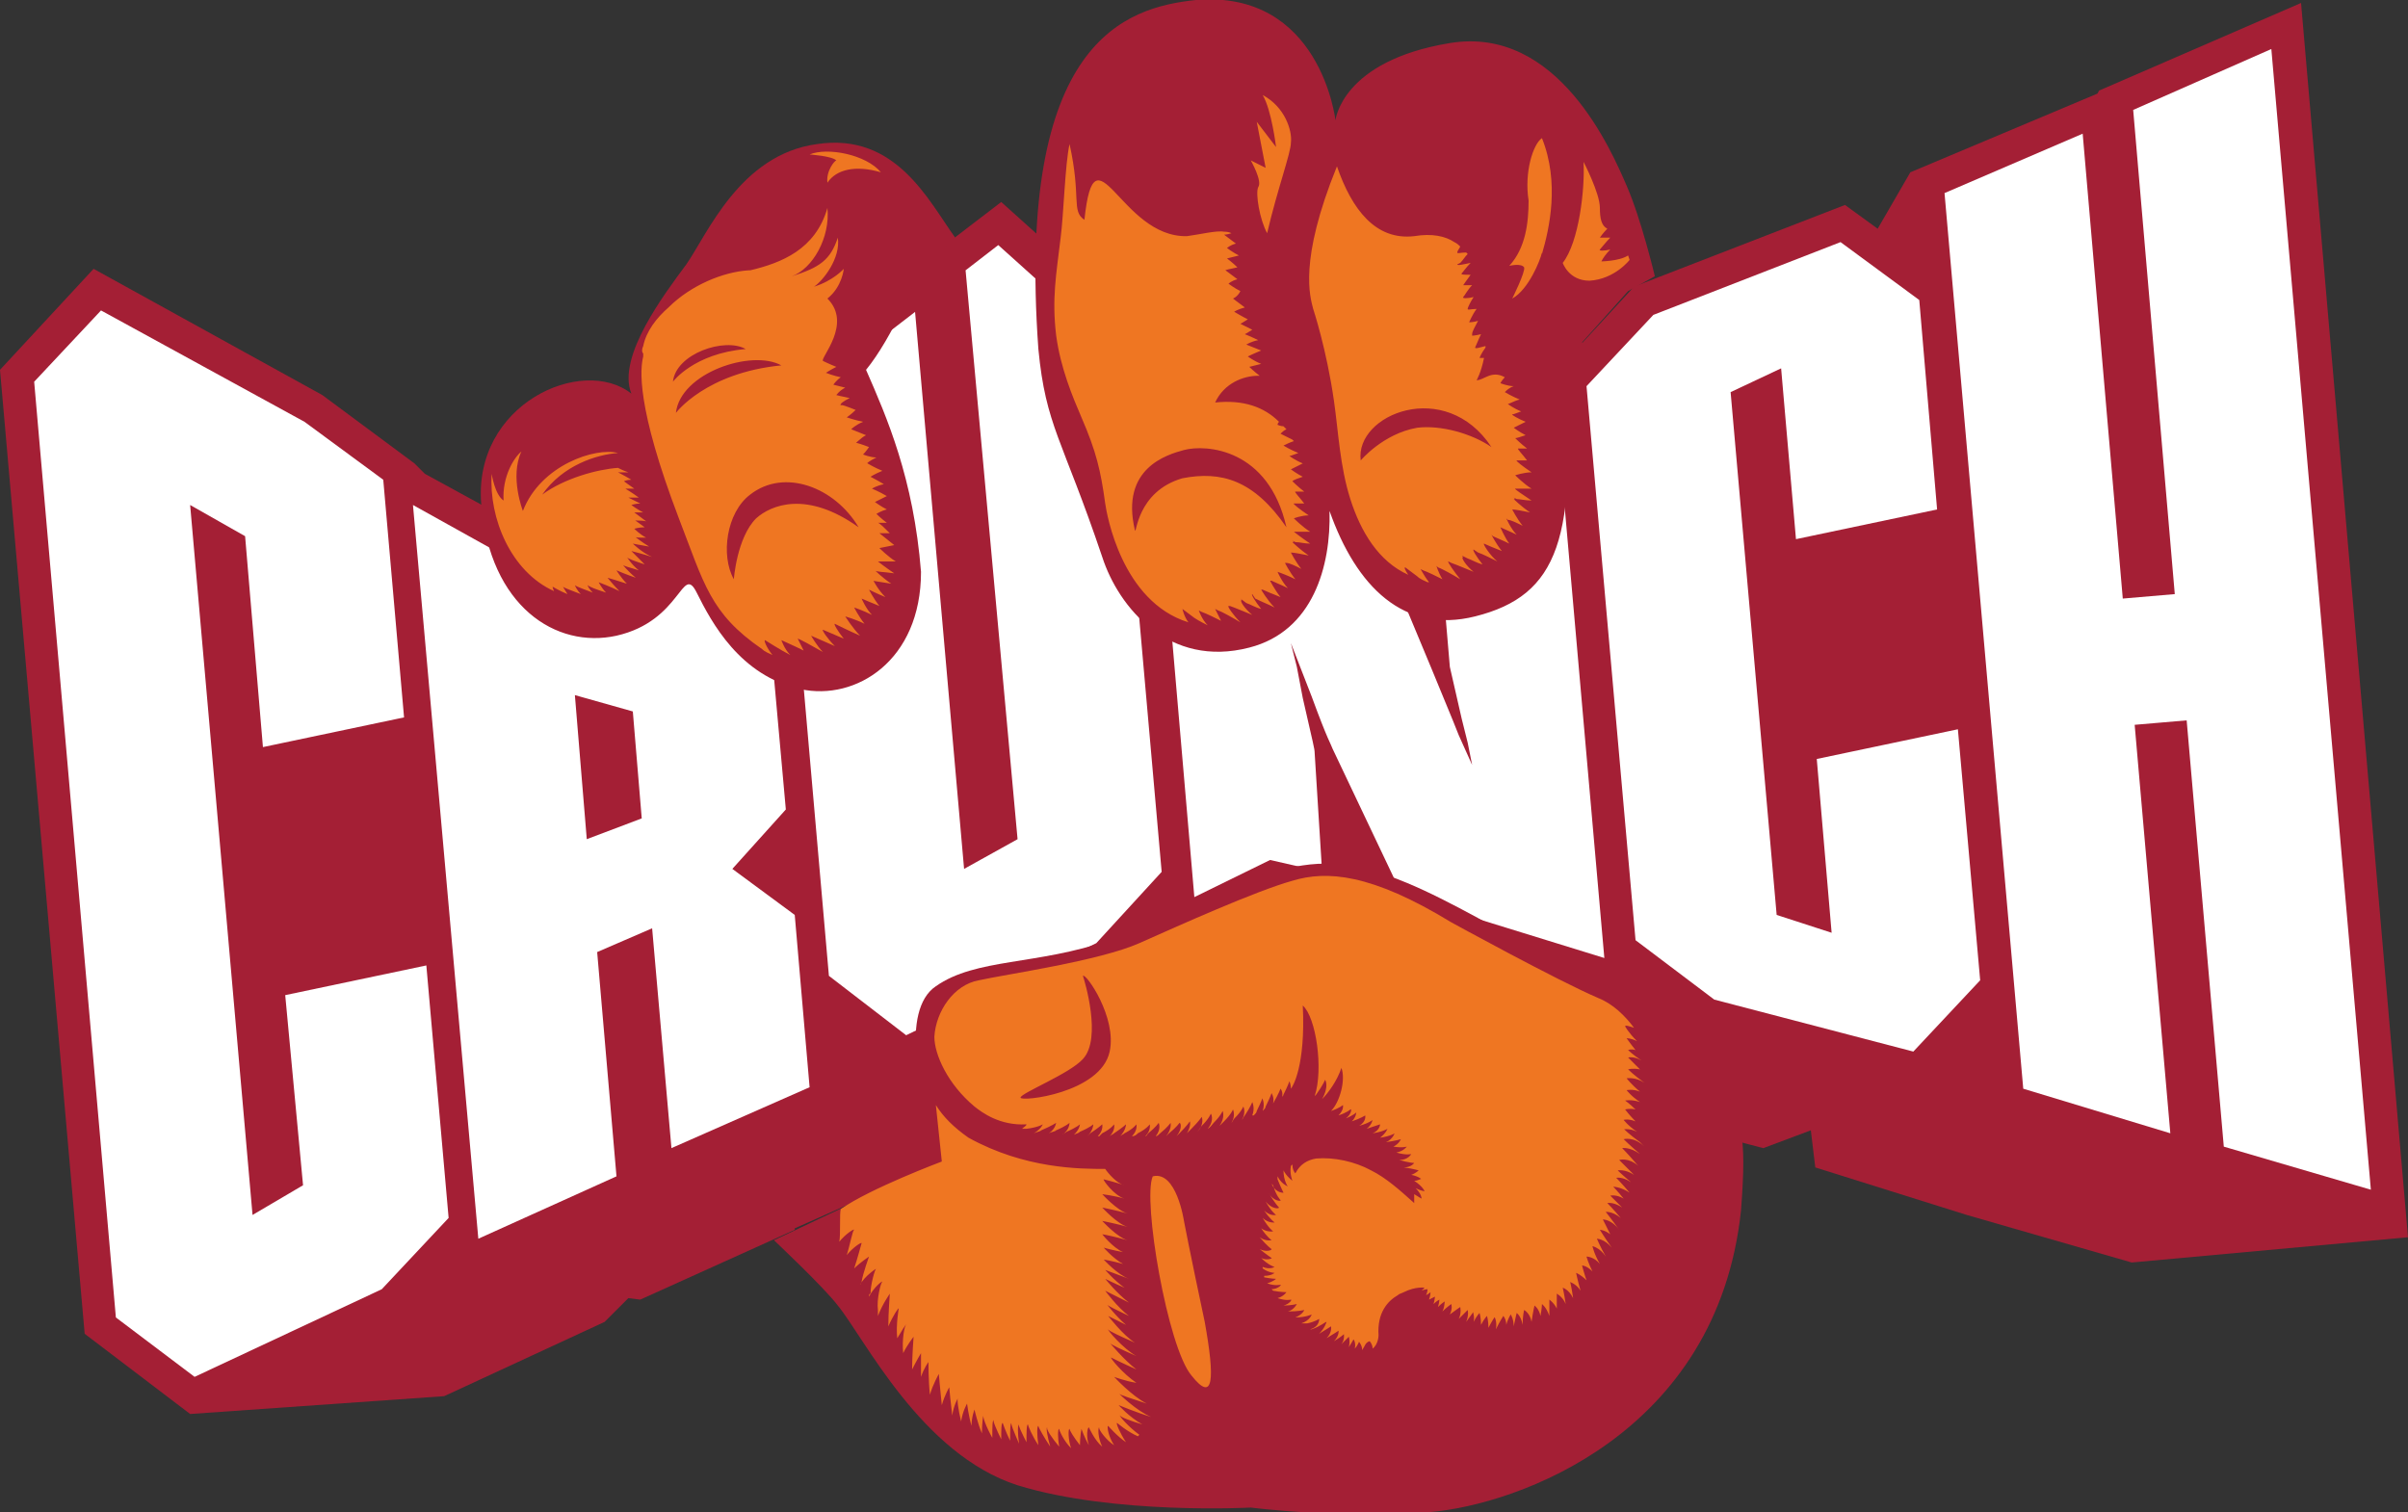
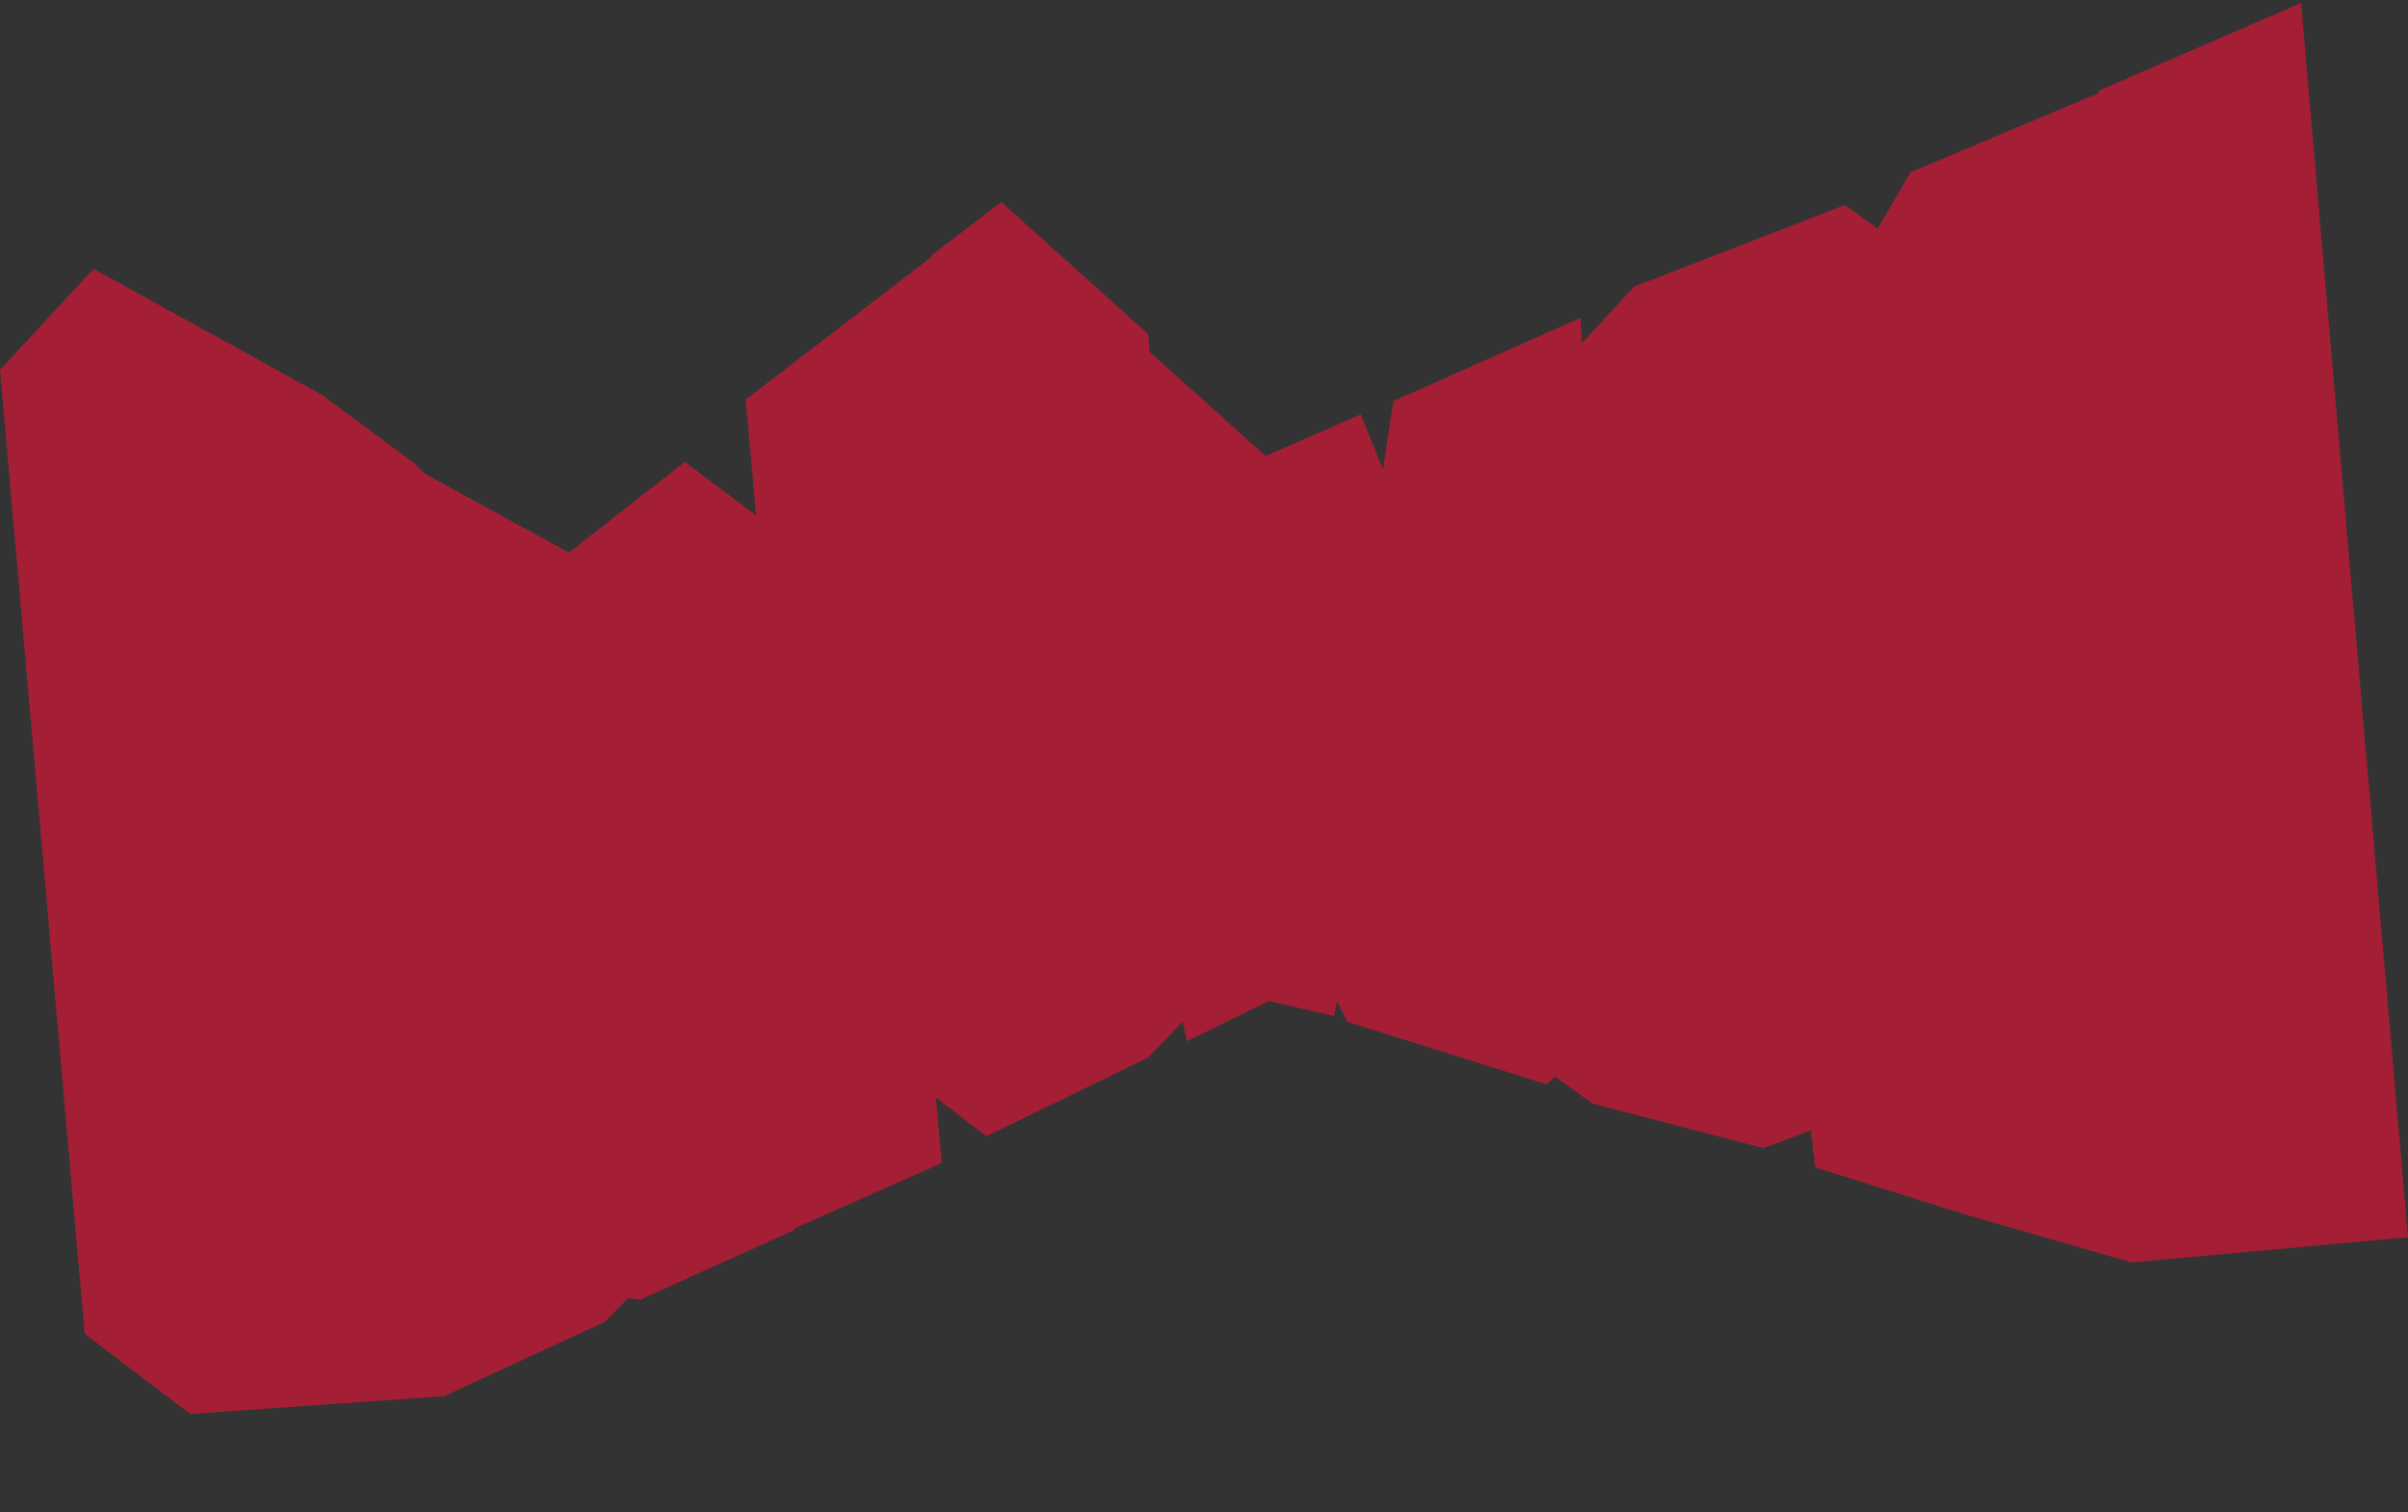
<svg xmlns="http://www.w3.org/2000/svg" id="Layer_1" width="162.1" height="101.8" viewBox="0 0 162.1 101.8">
  <rect x="0" y="0" width="162.1" height="101.8" fill="#333333" stroke="none" />
  <style>.st0{fill:#a41f35}.st1{fill:#fff}.st2{fill:#ef7622}</style>
  <path class="st0" d="M77.3 71.2l-10.9 5.3-3.4-2.6.4 4.4-9.9 4.4v.1l-10.4 4.7-.8-.1-1.6 1.6-10.8 5-17.1 1.2-7.1-5.4L0 24.9l6.3-6.8 15.4 8.5 6.2 4.6.7.7 9.7 5.3 7.8-6.1 4.8 3.6-.7-7.8 12.5-9.6v-.1l4.7-3.6 9.9 8.9.1 1.2 7.8 7 6.4-2.8 1.5 3.7.7-4.6 12.6-5.6.1 1.7 3.5-3.8 14.2-5.5 2.2 1.6 2.2-3.8 12.6-5.3.1-.2L154.9.2l7.2 83.1-18.6 1.7-11.1-3.2-10.2-3.2-.3-2.5-3.2 1.2-11.5-3-2.5-1.8-.6.5-13.4-4.2-.7-1.4-.2 1-4.4-1-5.5 2.7-.3-1.3z" />
-   <path class="st1" d="M89 58.7l-3.5-.8-5.1 2.5-2.9-33.7 7.2 6.5 5.7-2.5 6 14.4 1.4 3.4.4 1 .9 2-.3-1.5-.4-1.6-.8-3.5-1.4-16.5 8.3-3.7 3.5 39.8-13.6-4.2-4.7-9.9c-.1-.3-.3-.5-1.4-3.5l-.7-1.8-.7-1.8.4 1.6.4 2.1c.7 3.1.8 3.4.8 3.7l.5 8zm-49.5-2.2l3.7-1.4-.6-7.2-3.9-1.1.8 9.7zm2 22.7l-9.3 4.2L27.8 34l10.6 5.9 7.7-6 5.3 3.9 1.5 16.7-3.6 4 4.2 3.1 1 11.6-9.3 4.1-1.3-14.8-3.7 1.6 1.3 15.1zm73.9-11.9l-5.3-4-3.3-37.3 4.5-4.8 12.6-4.9 5.3 3.9 1.2 14.1-9.5 2-1-11.5-3.4 1.6 3.1 35.2 3.7 1.2-1-11.7 9.5-2 1.5 16.9-4.5 4.8-13.4-3.5zm30.7 9l-9.9-3-5.3-60.3 9.3-4 2.7 31.3 3.5-.3-2.8-32.6 9.3-4.1 6.7 76.8-9.9-2.9-2.5-28.7-3.5.3 2.4 27.5zm-133 16.4l-5.3-4-5.5-63 4.5-4.8 13.7 7.5 5.3 3.9 1.4 16-9.5 2-1.2-14.2-3.7-2.1L17 81.8l3.4-2L19.2 67l9.5-2 1.5 17-4.5 4.8-12.6 5.9zm47.9-23l-5.2-4L52.5 28l9.1-7 3.3 37.5 3.6-2L65 18.2l2.2-1.7 7.9 7.1 3.1 35.1-4.4 4.8L61 69.7z" />
-   <path class="st0" d="M63.3 78.2l-.3-4.1s-1.2-1.8-1.3-3.1c-.2-1.9.1-3.8 1.3-4.6 2.7-1.9 6.8-1.4 11.7-3.1 4.2-1.4 8.2-4.5 13.5-5.1 5.6-.6 11.4 4.1 19.6 8 3.2 1.6 5.6 2.7 7.6 5.9 1.9 3.2 2.2 4.1 1.8 9.4-1.6 15.1-15.1 19.8-20.9 20.3s-12.1-.3-12.1-.3-9.2.5-15.7-1.5c-6.5-2.1-10.3-9.9-12.1-12.1-.9-1.2-4.3-4.4-4.3-4.4l11.2-5.3zM80.5 0c8.4-.7 9.4 8.1 9.4 8.1s.4-4 7.7-5.2c7.3-1.2 10.9 7.3 11.9 9.6s1.9 6.1 1.9 6.1l-1.8 1-4.4 4.9c1.1 11.7-.3 15.6-5.9 17-4.8 1.2-8-2-9.8-7.1.1 3.7-1.1 8.1-5.4 9.2-5.4 1.4-8.8-2.7-9.9-6.1-2.7-8-3.8-8.8-4.3-14C68.4 2.7 75.8.5 80.5 0M64.3 16l-2.6 2.7s-1.6 4-3.4 6.2c1.4 3.2 3.2 7.3 3.7 13.6 0 6-4.4 8.7-8.1 7.9-4.1-.9-6-4.5-7-6.5s-1 1.9-5.4 2.9c-4.1.9-8.5-2-9.1-8.8-.6-6.8 6.8-10.1 10.1-7.5-1-2.5 2.3-6.8 3.7-8.7 1.4-2 3.6-7.4 8.8-8.1 5.3-.8 7.5 3.8 9.3 6.3" />
-   <path class="st2" d="M85.3 15.7c-.5-.9-.8-2.7-.6-3.1.3-.4-.5-1.8-.5-1.8l1 .5-.6-3.1 1.3 1.7s-.3-2.5-.9-3.5c1.5.8 2 2.4 1.9 3.2 0 .7-.9 3.1-1.6 6.1m18.5-6.4c1.2 3 .5 6.1 0 7.8V17c-.1.5-.9 2.5-2 3.1 0 0 .9-1.8.8-2.1-.2-.3-1-.1-1-.1 1.1-1.2 1.3-2.9 1.3-4.4-.3-1.9.3-3.8.9-4.2m-7.6 29.9h-.1c-.2-.1-.5-.2-.7-.4l-.8-.6c-.1 0 0 .2.2.5-2-.9-3.2-2.9-3.9-5.1-.7-2.2-.8-4.5-1.1-6.6-.5-3.5-1.4-6.2-1.4-6.2-.2-.8-1-3.2 1.6-9.6 1 2.9 2.6 5 5.2 4.7 1.2-.2 2.1 0 2.7.4.2.1.3.2.4.3-.1.2-.2.3-.2.4 0 .1.2 0 .6 0l.1.1c-.2.2-.3.4-.5.6l-.2.1c0 .1.4 0 .9-.1-.3.3-.5.6-.6.7-.1.1.2.1.6.1-.3.4-.5.7-.5.7h.6c-.3.3-.5.7-.6.8-.1.1.3.1.7 0-.2.3-.4.7-.4.8 0 .1.2 0 .6 0-.3.4-.5.9-.5.9s.3 0 .6-.1c-.2.4-.4.7-.4.9v.1s.2 0 .6-.1c-.2.4-.3.7-.4.9 0 .1.3 0 .7-.1v.1c-.3.4-.4.7-.4.7h.3c-.2 1-.5 1.5-.5 1.5.5 0 1-.7 1.9-.2-.2.2-.3.4-.3.4s.5.2.9.2c-.3.1-.5.3-.6.4 0 0 .5.3 1 .5-.4.1-.7.3-.8.3 0 0 .4.3.9.5-.3.1-.5.2-.6.2-.1 0 .4.3.9.5l-.8.4s.4.3.8.5c-.3.1-.6.2-.7.2 0 0 .4.4.8.7h-.6c-.1 0 .3.4.6.8h-.7c-.1 0 .4.4 1 .8-.5 0-1.1.2-1.1.2s.6.6 1.1.9H102c-.1 0 .5.4 1.1.8-.4 0-.8-.1-1-.1l-.2-.1.1.1h-.1s.5.5 1.1.9c-.5-.1-1-.2-1.2-.2 0 0 .3.6.7 1.1-.4-.2-.8-.4-1-.4l-.1-.1s.3.7.7 1.1c-.4-.2-.9-.4-1.1-.5 0 0 .3.7.6 1.1-.4-.2-.9-.4-1.1-.5l-.1-.1s.3.6.7 1.1c-.5-.2-1-.4-1.2-.5-.1 0 .4.8.9 1.2-.4-.2-1-.5-1.3-.6l-.3-.2c-.1 0 .2.5.6 1-.4-.1-.7-.3-1-.4l-.4-.2.1.1c-.2 0 .2.6.7 1-.5-.2-1.2-.5-1.5-.6l-.2-.1c-.1 0 .4.7.8 1.2-.5-.3-1.2-.7-1.5-.8l-.1-.1s.1.4.4.9c-.4-.2-1-.5-1.3-.6l-.2-.1c0-.1.2.4.6.9m-.8-10.4c1.6-.2 3.7.4 5 1.3-3.1-4.7-9.2-2.2-8.8.9 0 0 1.5-1.8 3.8-2.2m-10.7-3.5c-1 0-2.3.5-2.9 1.8 1.9-.2 3.3.3 4.3 1.3-.1.1-.1.2-.1.2s.2.1.4.1l.2.2c-.2.1-.3.2-.4.3l.8.4.1.1c-.3.1-.5.2-.7.3 0 0 .5.3 1 .5-.3.1-.5.2-.6.2 0 0 .4.3.9.5l-.8.4s.4.3.8.5c-.3.1-.6.2-.7.3 0 0 .4.4.8.7h-.6c-.1 0 .3.4.6.8h-.7c-.1 0 .4.4 1 .8-.5 0-1 .2-1 .2s.6.6 1.1.9h-1.1s.5.4 1.1.8c-.4 0-.7-.1-1-.1l-.2-.1.1.1H87s.5.5 1.1.9c-.5-.1-1-.2-1.2-.2 0 0 .3.6.7 1.1-.4-.2-.8-.4-1-.4h-.1s.3.6.7 1.1c-.4-.2-.9-.4-1.2-.5 0 0 .3.7.7 1.1-.4-.2-.9-.4-1.1-.5h-.1s.3.6.7 1.1c-.5-.2-1-.4-1.2-.5h-.1s.4.7.9 1.2c-.4-.2-.9-.4-1.3-.6l-.2-.3c-.1 0 .2.5.6 1-.4-.1-.7-.3-1-.4l-.4-.3.1.1c-.2 0 .2.6.7 1-.5-.2-1.2-.5-1.5-.6h-.1c-.1 0 .3.6.8 1.1-.5-.3-1.2-.7-1.5-.8l-.2-.1.4.8c-.4-.2-1-.5-1.3-.6l-.2-.1s.2.6.6 1c-.2-.1-.6-.3-.9-.5l-.8-.6s.1.5.4.9c-4.5-1.4-5.5-7.3-5.6-8-.3-2.2-.6-3.5-1.6-5.8-.6-1.4-1.4-3.3-1.7-5.5-.3-2.5 0-4.1.3-6.6.2-1.5.3-5 .6-6.3.8 3.6.1 4.5 1 5.1.7-6.6 2.4 1.2 6.9 1.1.8-.1 2-.4 2.5-.3.1 0 .3 0 .5.1-.3.1-.5.1-.5.1l.8.6c-.4.1-.6.3-.6.3s.4.3.8.5l-.8.2s.4.3.7.6c-.5.1-.9.2-.8.2l.8.6c-.4.1-.6.3-.6.3s.4.3.8.5c-.2.4-.5.5-.5.5l.8.6c-.4.1-.8.3-.7.3 0 0 .5.3.9.5-.3.2-.5.3-.5.3l.8.4c-.3.2-.5.3-.5.3s.5.2.9.4c-.5.1-.8.3-.8.3l1 .4c-.5.2-.9.4-.9.4s.4.3.9.5l-.8.2s.3.3.7.6h-.1zm-8.3 10.4c.1.4.1-2.6 3.2-3.5 2.6-.5 4.8.1 7 3.3-1.2-5.3-5.4-5.6-6.9-5.2-1.1.3-4.3 1.2-3.3 5.4m33.2-18.5l.1.3s-1 1.3-2.7 1.4c-1.4 0-1.8-1.2-1.8-1.2 1.1-1.4 1.5-5 1.4-6.8 0 0 1.1 2.1 1.1 3.1 0 .7.1 1.2.5 1.4-.3.3-.5.6-.5.6h.7c-.3.3-.6.7-.7.8-.1.1.3.1.7 0-.3.3-.5.6-.6.8-.1 0 1.2 0 1.8-.4M59.9 35.9h-.7l1 .8-1 .2s.6.6 1.1.9h-1.2s.5.4 1.1.8c-.7-.1-1.3-.1-1.3-.2 0 0 .5.5 1.1.9-.6-.1-1.3-.2-1.2-.2 0 0 .3.6.8 1.1-.5-.2-1.1-.5-1.1-.5s.3.6.7 1.1c-.5-.2-1.2-.5-1.2-.5s.3.7.7 1.1c-.6-.3-1.2-.5-1.2-.5s.3.6.7 1.1c-.6-.3-1.3-.5-1.3-.5s.5.8 1 1.3c-.7-.3-1.7-.8-1.7-.8-.1 0 .2.5.6 1l-1.4-.6c-.1 0 .3.6.8 1.1-.7-.3-1.6-.7-1.6-.7s.4.7.8 1.1c-.7-.4-1.6-.9-1.7-.9l.4.8c-.6-.3-1.5-.7-1.5-.7s.2.6.6 1c-.6-.3-1.7-1-1.7-1-.1 0 .1.5.5 1-.2-.1-.5-.2-.7-.4-3.5-2.4-3.9-4.4-5.6-8.8-2.9-7.6-2.6-10.1-2.4-10.9v-.2c-.1-.1-.1-.3 0-.5.2-1 .9-1.9 1.7-2.6 1.5-1.5 3.7-2.4 5.4-2.5h.1c2.1-.5 4.4-1.4 5.2-4.2.2 2-1 4.1-2.4 4.6 1.9-.6 2.6-1.1 3.1-2.6.2 1.4-1 2.9-1.6 3.3 1.3-.4 2-1.2 2-1.2s-.1 1.2-1.1 2c1.7 1.7-.5 4-.3 4.2 0 0 .4.2.9.4-.4.2-.7.4-.7.4s.5.2 1 .3c-.3.2-.5.5-.5.5l.8.2c-.4.2-.6.5-.6.5s.4.1.9.2c-.4.2-.7.4-.6.5 0-.1.5.1 1 .3-.3.3-.6.5-.6.5s.6.2 1.1.3c-.5.2-.8.5-.8.5l1 .4c-.4.2-.7.6-.7.5 0 0 .4.1.9.3-.2.3-.4.5-.4.5s.5.2.9.2c-.4.2-.7.4-.6.4 0 0 .5.3 1 .5-.5.2-.8.4-.8.4s.4.2.9.5c-.5.1-.8.3-.8.3s.5.2 1 .5l-.8.4s.4.3.8.5c-.4.1-.7.3-.7.3s.3.3.7.6h-.6c.1 0 .5.4.8.7M45.3 25.7s1.4-1.9 4.9-2.2c-1.4-.8-4.7.3-4.9 2.2M49.4 39s.2-2.8 1.5-4.1c1-.9 3.4-1.9 6.9.6-1.6-2.7-5-4-7.3-2.2-1.6 1.2-2 4.1-1.1 5.7m-3.9-11.2s2-2.7 7.1-3.2c-2-1.1-6.8.5-7.1 3.2m9-17.4c1.2-.5 3.8 0 4.8 1.2-1.7-.5-3-.2-3.6.7-.1-.8.5-1.5.6-1.5-.3-.3-1.8-.4-1.8-.4M41.6 31.5c.2.1.4.2.7.3h-.7s.4.2.9.5c-.3 0-.5.1-.5.1s.4.3.7.5h-.6s.5.3.9.6h-.7l.8.4c-.3 0-.6.1-.6.1s.4.3.8.5h-.6l.8.6c-.4-.1-.8 0-.8-.1 0 0 .3.2.7.5-.4 0-.7.1-.7.1s.4.4.8.6c-.5 0-.8 0-.8-.1 0 0 .5.4 1 .7-.6-.1-1.1-.2-1.1-.2s.6.6 1.3.9c-.6-.2-1.4-.4-1.4-.4l.9.9c-.6-.2-1.2-.4-1.2-.5 0 0 .3.5.8.9-.6-.2-1.1-.3-1.1-.4 0 0 .4.5.9.9-.6-.2-1.3-.5-1.3-.5s.3.5.7.9c-.6-.2-1.3-.4-1.3-.4s.4.5.8.9c-.6-.3-1.4-.6-1.4-.6s.2.4.5.7c-.6-.2-1.2-.4-1.2-.5-.1 0 .1.3.3.5-.5-.2-1.1-.4-1.2-.5 0 0 .1.3.4.6-.5-.2-1.1-.4-1.2-.5 0 0 .1.2.3.5-.5-.2-1-.5-1-.5s0 .1.1.3c-2.9-1.3-4.4-4.9-4.2-7.9 0 0 .2 1.4.8 1.8-.1-1.6.7-2.9 1.2-3.3-.8 1.7.1 4 .1 4 1.2-3.1 4.9-4.3 6.4-3.9-1.4.1-3.7.8-5.1 2.8 1.5-1.1 3.7-1.7 5.1-1.8m36 47.7c1.6-.4 2.1 3 2.1 3s.4 2.1 1.4 6.8c.7 3.9.6 5.5-.9 3.6-1.6-1.9-3.3-11.8-2.6-13.4m-8.9-5.3c0 .3 5.4-.3 6-3.1.5-2.3-1.6-5.3-1.8-5.1.1.3 1.3 4.2 0 5.6-.9 1-4.2 2.3-4.2 2.6m23 17c0-.4-.3-.6-.2-.6 0 0-.1.3-.3.5.1-.4-.1-.7-.1-.6 0 0-.1.2-.3.5.1-.4 0-.7 0-.7l-.5.5c.3-.4.1-.8.2-.7 0 0-.2.2-.7.5.4-.4.3-.8.3-.7 0 0-.3.2-.8.5.4-.4.3-.8.3-.8s-.3.2-.8.5c.4-.4.5-.8.5-.8-.1 0-.4.3-1 .5h-.1c.7-.2.6-.8.6-.7 0 0-.3.2-.8.3h-.4c.6-.2.7-.6.7-.6s-.4.2-1.1.2c.5-.2.6-.5.6-.5s-.4.1-1.1.1c.4-.1.6-.5.6-.5s-.4.1-.9.1c.4-.1.6-.4.5-.4 0 0-.3.1-.9-.1.4-.1.6-.4.6-.4s-.4 0-.9-.1l-.1-.1c.4 0 .7-.3.6-.3 0 0-.4.1-.9-.1.4-.1.6-.3.6-.3s-.3 0-.8-.1v-.1c.5 0 .7-.2.7-.2s-.4 0-.8-.3v-.1c.5.2.8 0 .8 0s-.4-.1-.9-.6c.4.2.8 0 .7 0 0 0-.3-.2-.8-.6.4.2.8.1.8 0 0 0-.3-.2-.8-.8.4.3.8.2.8.2s-.3-.2-.7-.8c.4.3.9.2.8.2 0 0-.3-.2-.7-.9.4.4.9.3.8.3 0 0-.3-.2-.7-.8.4.4.8.3.8.3s-.3-.2-.7-.9c.4.5.9.5.9.4 0 0-.3-.3-.7-1 .3.6.9.6.8.5 0 0-.3-.3-.5-1l-.1-.1c.3.7.9.6.8.6 0 0-.2-.4-.4-.9v-.2c.3.6.8.7.7.7 0 0-.3-.4-.3-1.1.2.4.6.7.6.7s-.2-.5-.1-1l.1-.1c0 .3.1.5.2.6.3-.6.8-.9 1.4-1 1.2-.1 2.6.2 3.7.8 1 .5 1.9 1.3 2.9 2.2v-.6c.3.2.5.3.5.3s0-.3-.4-.7c.4.2.6.2.6.2s-.1-.3-.7-.7c.3 0 .5-.2.5-.1 0 0-.2-.2-.7-.3.3-.1.5-.3.5-.3s-.3-.1-1-.2c.5 0 .7-.3.7-.3s-.3 0-1-.2c.6 0 .8-.4.8-.4s-.3.1-1-.1c.5-.1.7-.4.7-.4s-.3.1-.9 0c.4-.2.5-.5.5-.5s-.3.1-1 .2c.5-.2.6-.7.6-.6 0 0-.3.2-1 .3.4-.3.5-.6.5-.6s-.3.2-1 .3c.5-.2.5-.6.5-.6l-.9.3c.4-.3.4-.7.4-.6 0 0-.2.2-.9.4.5-.3.4-.7.4-.7s-.3.2-.9.4c.3-.3.3-.6.3-.6s-.2.2-.7.4c.4-.3.4-.7.3-.6 0 0-.2.2-.8.4.4-.4.3-.7.3-.7s-.2.2-.8.4c.6-.6 1-2.1.7-2.9-.3.9-.9 1.7-1.3 2.1.5-.9.2-1.3.2-1.3s-.1.3-.6 1l-.1.1c.6-1.8.1-5.3-.8-6.1.2 4.1-.7 5.5-.8 5.6 0-.3-.1-.5-.1-.5s-.1.3-.4.9c0 .1-.1.1-.1.2.1-.4-.1-.6-.1-.6s-.1.3-.5 1c.1-.4-.1-.7-.1-.7s-.1.3-.4.9c0 .1-.1.2-.2.3.2-.6-.1-.9 0-.9 0 0-.1.3-.4.9 0 .1-.1.2-.2.3h-.1c.2-.5 0-.9 0-.9s-.1.3-.5.9c-.1.1-.1.2-.2.3.3-.5.1-.9.1-.9s-.1.3-.6.8c-.1.1-.1.2-.2.3.3-.5.1-.9.1-.9s-.1.3-.6.8l-.3.3c.4-.6.2-1 .2-1s-.1.3-.6.8c-.1.1-.2.3-.4.4.5-.6.2-1.1.2-1 0 0-.1.3-.6.8-.1.1-.2.3-.3.4.5-.5.3-1 .3-1s-.2.3-.7.8l-.3.3c.3-.5.2-.8.2-.8s-.2.3-.7.8l-.2.2c.4-.5.3-.9.2-.9 0 0-.2.3-.7.7l-.2.2c.4-.5.3-.9.3-.9s-.2.3-.7.7c-.1.1-.2.2-.3.2.4-.5.2-.9.2-.9s-.2.3-.7.7c-.1.1-.1.2-.2.2.4-.4.3-.8.3-.8s-.2.3-.8.6c-.1.1-.2.2-.4.2.4-.4.3-.8.3-.8s-.2.3-.8.6c-.1.1-.2.1-.3.2.4-.4.4-.8.4-.8s-.2.2-.8.6c-.1.1-.2.1-.3.2.4-.4.3-.8.3-.8s-.2.3-.8.6l-.2.2h-.1c.4-.4.3-.8.3-.8s-.2.2-.8.6l-.2.2c.4-.4.4-.8.4-.8s-.2.2-.9.5c-.1.1-.2.1-.4.2.4-.4.4-.7.4-.7s-.2.2-.9.5c-.1.1-.2.1-.3.2.5-.3.5-.8.5-.8s-.2.2-.9.5c-.1.1-.3.1-.5.2.5-.3.5-.8.5-.7 0 0-.3.2-1 .5-.1.1-.3.1-.5.2.5-.3.6-.6.6-.6s-.3.2-1.1.3h-.3c.1-.1.3-.2.3-.3-1.8.1-3-.8-3.5-1.2-1.8-1.5-2.7-3.5-2.7-4.7.1-1.7 1.3-3.5 3-3.8 1.8-.4 8.1-1.3 10.8-2.5 2.7-1.2 7.8-3.5 10.3-4.2 2.3-.7 5.3-.5 10.7 2.8 0 0 7.1 3.9 9.9 5.1 1 .4 1.8 1.2 2.4 2-.3-.1-.6-.2-.6-.1 0 0 .2.4.8 1-.4-.2-.7-.2-.7-.2s.2.3.6.8c-.3-.1-.5 0-.5 0s.3.3.9.7c-.5-.3-.9-.2-.9-.2l.8.8c-.5-.1-.8 0-.8 0s.4.4 1.1.9c-.6-.4-1.2-.3-1.2-.3s.3.4.9.9c-.5-.2-.9-.1-.9-.1s.3.4.9.8c-.6-.2-1-.1-1-.1s.3.2.7.6c-.4-.1-.7 0-.7 0s.3.4.7.8c-.5-.2-.8-.1-.8-.1s.3.4.9.8c-.6-.3-1-.1-.9-.2 0 0 .4.4 1.1.9l.3.3c-.7-.7-1.4-.5-1.4-.5s.4.4 1.1 1c-.7-.5-1.2-.4-1.2-.4s.4.4 1 1.1l.1.1c-.7-.6-1.3-.4-1.3-.4l1 1c-.6-.4-1.1-.3-1.1-.3s.3.3.9.8c-.6-.4-1-.3-1-.3s.4.4.9 1c-.6-.4-1.1-.4-1.1-.4s.3.3.7.8c-.5-.3-.9-.2-.9-.2l.8.8c-.6-.4-1-.3-1-.3s.4.4.9 1c-.6-.5-1.1-.4-1-.4 0 0 .4.5.9 1.2-.5-.7-1.1-.7-1.1-.7l.5 1c-.4-.3-.7-.3-.7-.3s.3.5.8 1.2c-.5-.6-1-.6-1-.6s.2.5.6 1.2c-.4-.6-.9-.7-.9-.7s.1.5.5 1.2c-.4-.5-.9-.5-.9-.5s.1.4.4 1c-.4-.4-.7-.4-.7-.4s.1.4.3 1c-.4-.4-.7-.5-.7-.5s.1.5.3 1.2c-.3-.5-.8-.6-.7-.6 0 0 .1.4.2 1.1-.3-.6-.7-.7-.7-.7s.1.4.2 1.1c-.2-.5-.6-.7-.6-.7v1c-.2-.4-.5-.6-.5-.6v1.1c-.2-.6-.5-.8-.5-.8s0 .3-.1.8c-.1-.5-.4-.7-.4-.7s-.1.4-.2 1.1c-.1-.6-.5-.8-.5-.8s-.1.4-.1 1c-.1-.6-.4-.8-.4-.8s-.1.4-.2.9c0-.5-.2-.8-.2-.8s-.2.3-.3.7c0-.4-.2-.6-.2-.6s-.2.3-.5.9c.1-.5-.1-.9-.1-.8 0 0-.2.3-.4.7 0-.5-.1-.8-.1-.8s-.2.2-.4.6c0-.5-.1-.8-.1-.8s-.2.2-.4.6c.1-.4-.1-.7 0-.7 0 0-.2.3-.5.7.2-.5.1-.8.1-.8l-.6.6c.2-.4.1-.8.1-.8s-.3.2-.7.5c.2-.4.1-.7.1-.7s-.3.2-.6.5c.2-.4.1-.7.2-.7 0 0-.2.1-.5.4.1-.3.1-.6.1-.5 0 0-.2.1-.4.3.1-.3.1-.6.1-.5l-.4.2c.1-.3.1-.5.1-.5s-.1.1-.3.2c.1-.2.1-.4.1-.4s-.2 0-.4.1l.2-.2s-.6-.1-1.4.3c-.2.1-.3.1-.4.2-.7.4-1.4 1.2-1.3 2.7 0 0 0 .6-.4.9 0-.3-.2-.5-.2-.5-.3.1-.3.3-.5.6M63 74.4c.5.8 1.2 1.5 2.2 2.2 3.8 2.1 7.5 2.1 9.2 2.1.2.3.8 1 1.3 1.1-.6-.2-1.4-.4-1.4-.4-.1 0 .7 1.1 1.4 1.3-.7-.2-1.5-.3-1.5-.3s1 1.1 1.7 1.3c-.7-.2-1.7-.4-1.7-.4s1 1.1 1.7 1.3c-.7-.2-1.7-.4-1.7-.4s1 1.1 1.7 1.3c-.7-.2-1.6-.4-1.7-.4 0 0 .7.9 1.4 1.2-.6-.1-1.3-.3-1.3-.3s.6.7 1.3 1.1c-.7-.2-1.3-.3-1.3-.3s.9 1 1.7 1.3l-1.6-.6s.6.7 1.3 1.2c-.7-.3-1.3-.6-1.3-.6s.8 1 1.6 1.6l-1.6-.8s.8 1.1 1.6 1.7c-.8-.4-1.5-.7-1.5-.8 0 0 .6.8 1.3 1.4l-1.2-.6s1 1.3 1.8 1.8c-.9-.4-1.8-.8-1.8-.9-.1 0 1 1.3 1.9 1.8-.9-.4-1.8-.8-1.8-.9 0 0 1 1.2 1.8 1.8-.9-.4-1.7-.8-1.7-.8-.1 0 .8 1.1 1.7 1.7-.7-.1-1.5-.4-1.5-.4s1.2 1.3 2.2 1.8c-.9-.3-1.9-.6-1.9-.7 0 0 1.2 1.2 2.2 1.6-1-.3-2.2-.8-2.2-.8s.7.8 1.6 1.3c-.7-.2-1.5-.5-1.5-.6-.1 0 .6.8 1.3 1.3l-.1.1c-.7-.3-1.4-.9-1.4-.9-.1 0 .2.7.6 1.3-.6-.4-1.2-1.1-1.2-1.1-.1 0 0 .7.4 1.3-.5-.3-1.1-1.1-1-1.2-.1 0-.1.7.2 1.3-.5-.4-.9-1.3-.9-1.3-.1 0-.2.6 0 1.2-.3-.5-.5-1.1-.5-1.1s-.1.5-.1 1.1c-.4-.5-.7-1-.7-1.1-.1 0-.1.7.1 1.3-.5-.5-.8-1.2-.8-1.3-.1 0-.1.6 0 1.2-.5-.6-.9-1.2-.8-1.3-.1 0 0 .6.2 1.3-.4-.6-.8-1.3-.8-1.4-.1 0-.1.6 0 1.3-.4-.6-.7-1.3-.7-1.4-.1 0-.1.6-.1 1.2-.3-.6-.6-1.2-.5-1.2-.1 0-.1.6 0 1.3-.3-.7-.6-1.4-.5-1.4-.1 0-.1.5-.1 1.2-.3-.6-.5-1.2-.5-1.2-.1 0-.1.5-.1 1.1-.3-.6-.6-1.3-.5-1.3-.1 0-.1.5-.1 1.2-.4-.7-.7-1.5-.6-1.6 0 0-.1.6-.1 1.3-.3-.7-.5-1.6-.5-1.6s-.2.5-.2 1.1c-.2-.7-.3-1.5-.3-1.5s-.3.5-.4 1.2c-.2-.8-.3-1.6-.2-1.6 0 0-.3.5-.4 1.2-.1-.8-.2-1.9-.2-1.9s-.3.5-.5 1.2c-.1-.9-.2-2.1-.2-2.1s-.4.7-.6 1.4c-.1-.9-.1-2.2-.1-2.2s-.3.4-.5 1v-1.6s-.3.5-.6 1.1c0-.9.1-2.2.1-2.2s-.4.5-.7 1.1c-.1-.9.1-1.9.2-1.9 0-.1-.3.4-.6.9-.1-.9.1-2 .1-2 0-.1-.4.5-.7 1.2 0-.9.1-2.2.1-2.2s-.5.7-.8 1.5v-.4c-.1-.7.2-1.9.3-1.9 0-.1-.6.4-.9 1 0-.1 0-.2.1-.2 0-.6.3-1.7.4-1.7 0 0-.8.5-1.1 1.1 0-.1.1-.1.1-.2.1-.6.5-1.7.5-1.7s-.6.4-1 .8c.2-.6.5-1.7.5-1.7 0-.1-.6.3-1 .8.2-.6.4-1.7.5-1.7 0-.1-.6.3-1 .8.1-.5 0-1.9.1-2.2 2-1.4 6.8-3.2 6.8-3.2l-.4-3.8z" />
</svg>